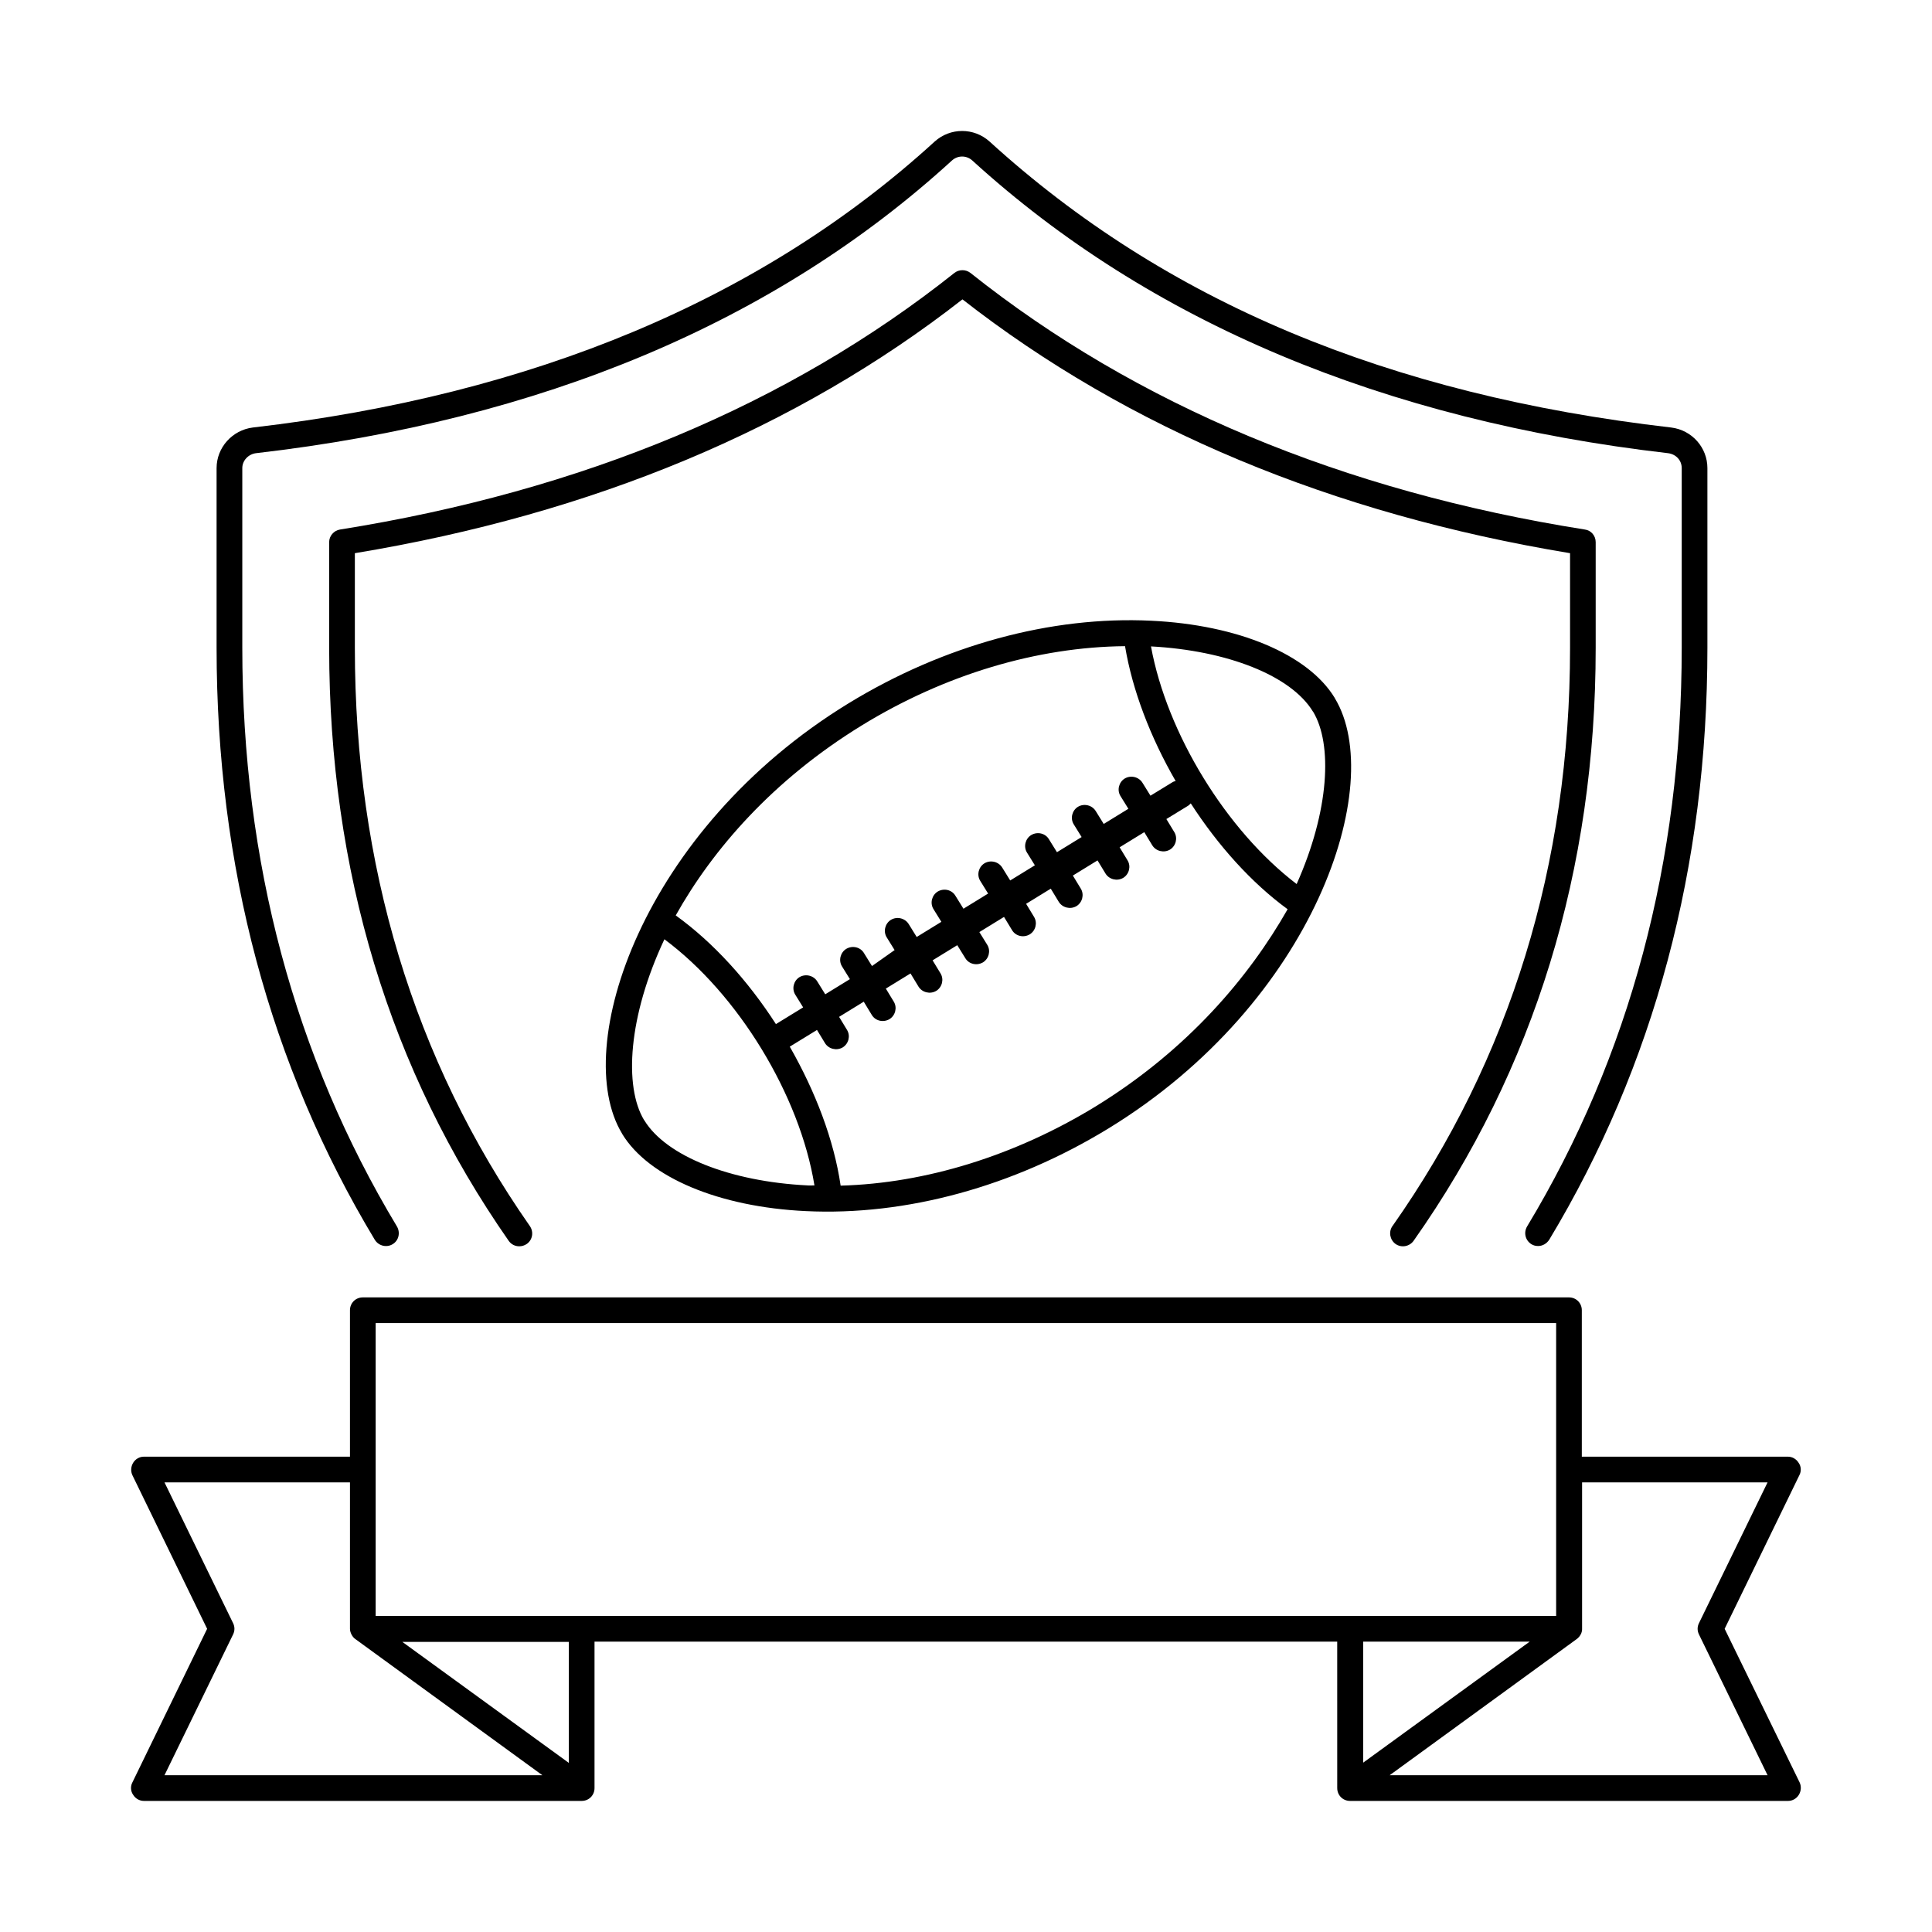
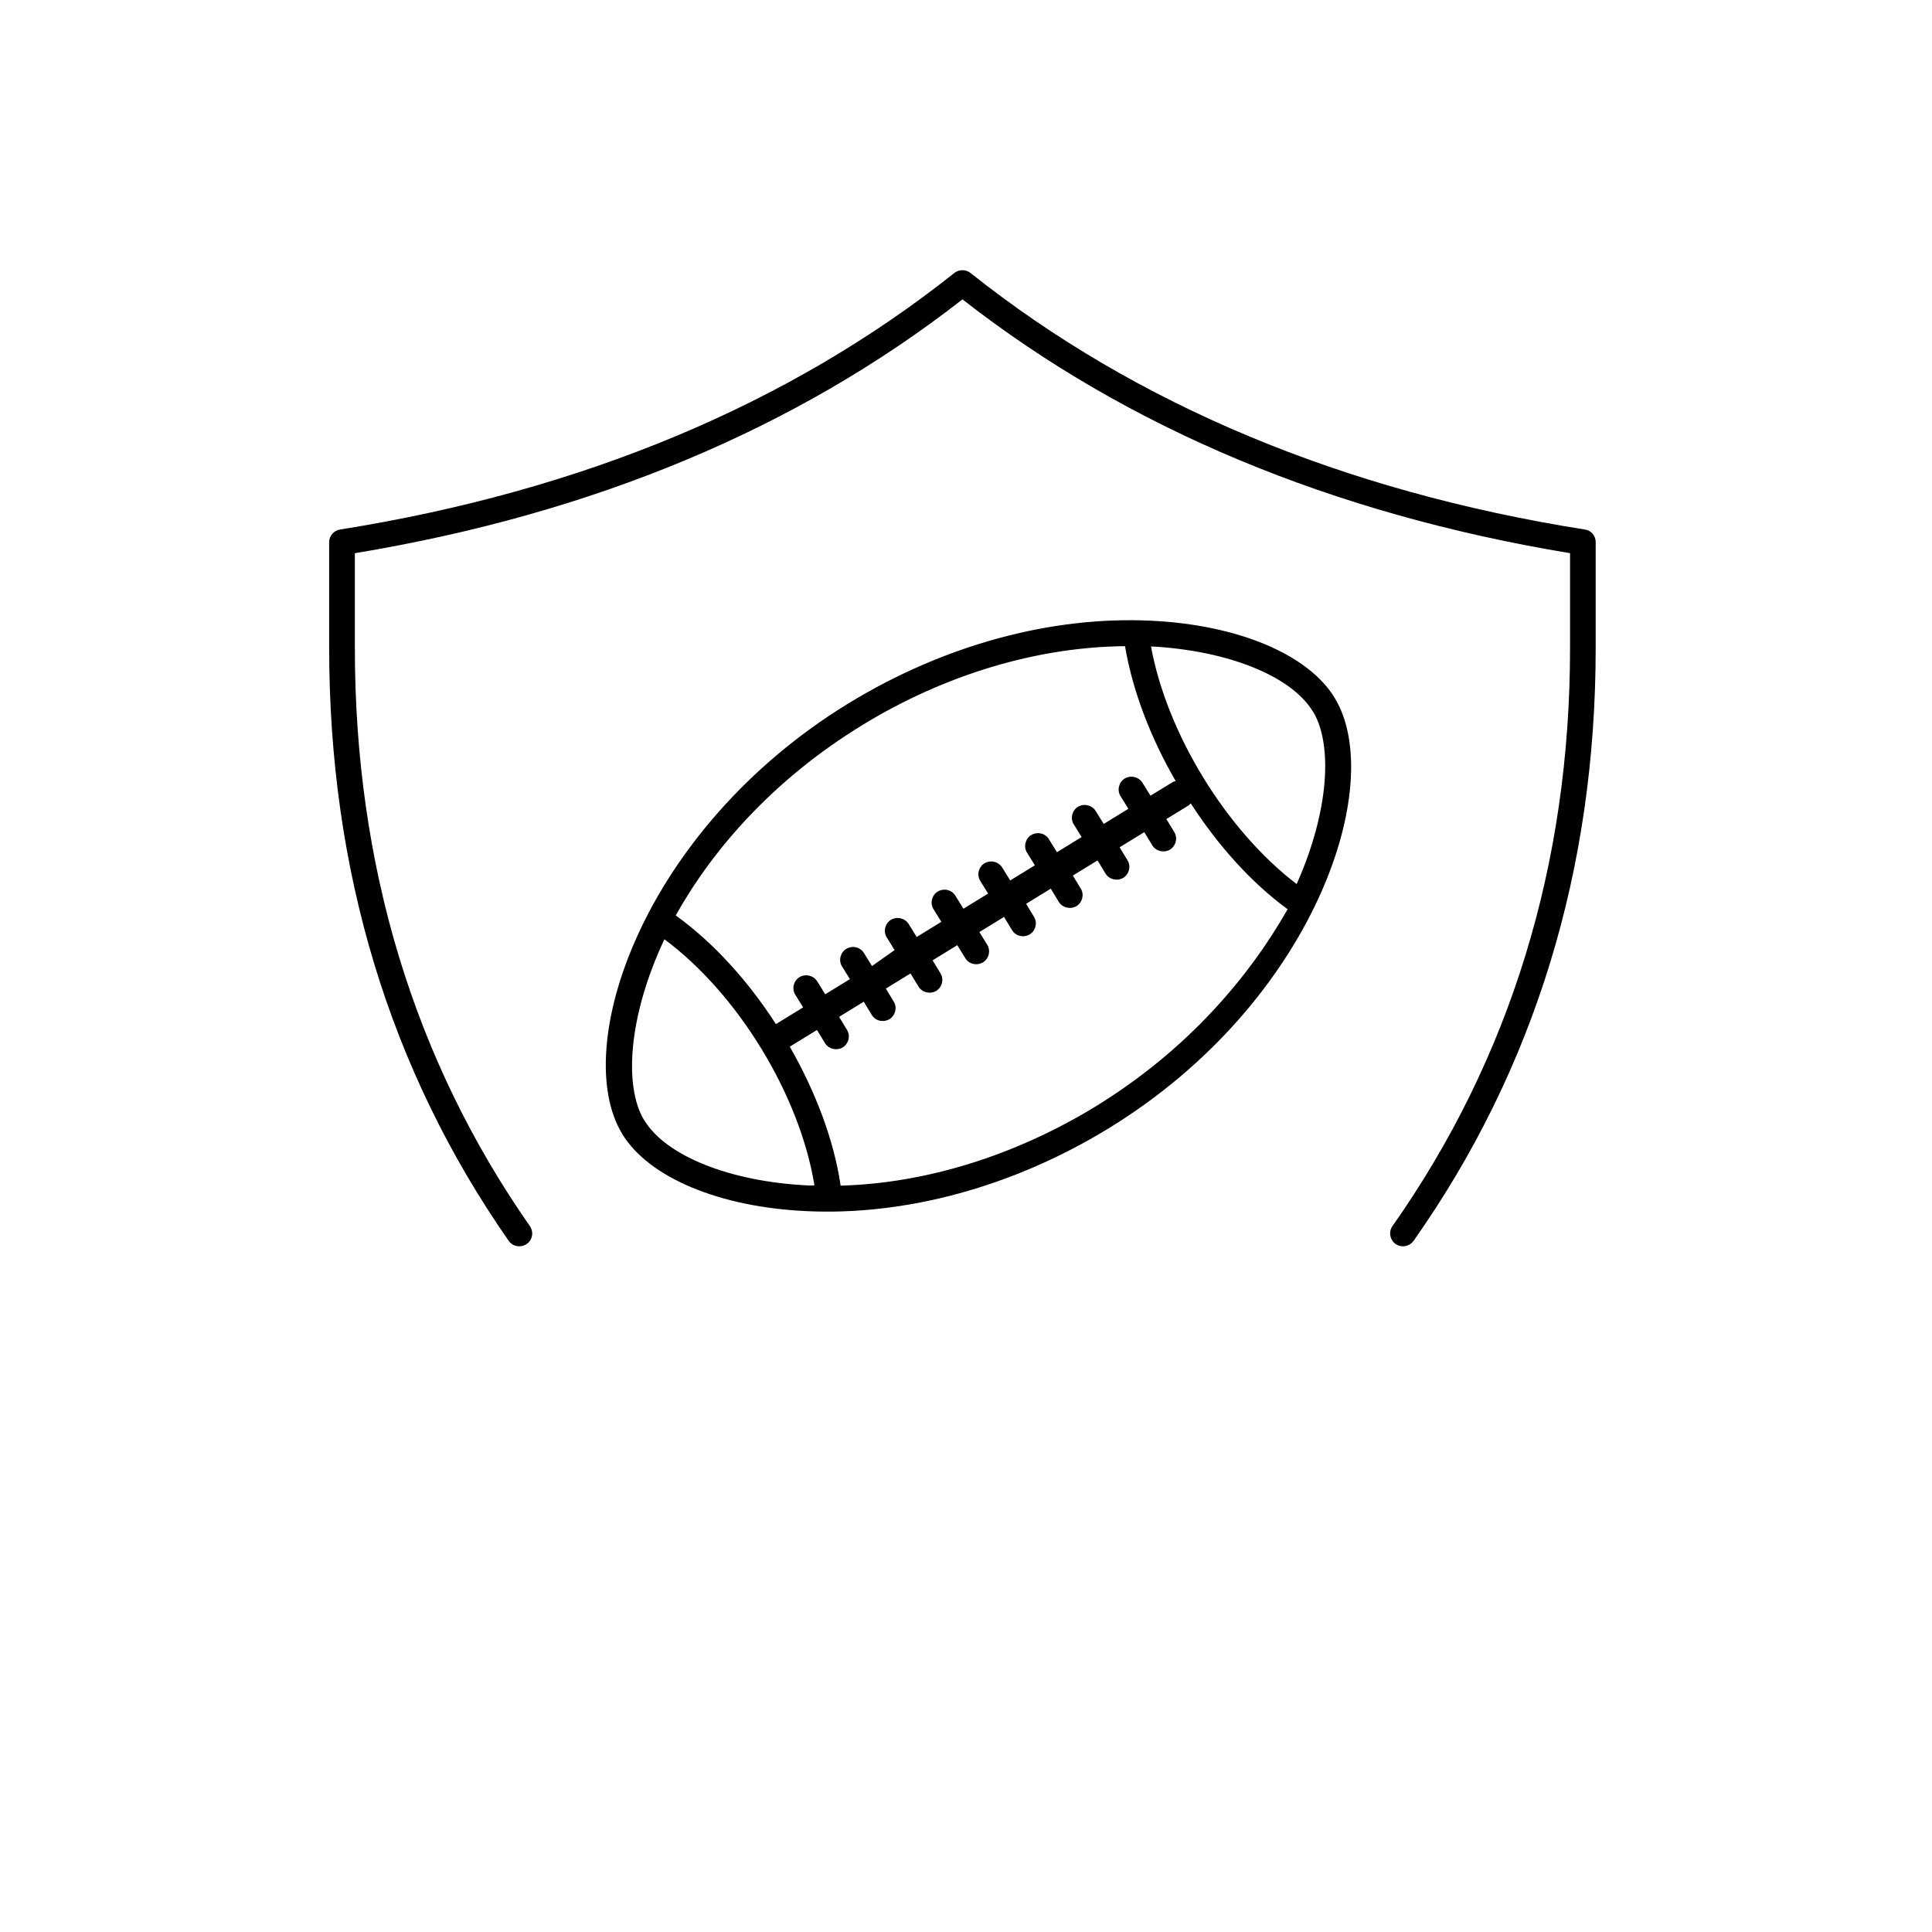
<svg xmlns="http://www.w3.org/2000/svg" fill="#000000" width="800px" height="800px" version="1.1" viewBox="144 144 512 512">
  <g>
-     <path d="m248.04 473.73c1.633-0.953 2.109-3.062 1.156-4.699-27.164-45.137-40.984-96.746-40.984-153.39v-47.59c0-1.973 1.566-3.676 3.609-3.949 75.641-8.715 137.66-34.789 184.43-77.547 1.566-1.43 3.879-1.43 5.445 0 46.91 42.754 109 68.832 184.37 77.547 2.109 0.273 3.609 1.906 3.609 3.949v47.59c0 56.645-13.754 108.25-40.984 153.39-0.953 1.633-0.477 3.676 1.156 4.699 0.543 0.34 1.156 0.477 1.77 0.477 1.156 0 2.246-0.613 2.926-1.633 27.844-46.227 41.938-98.992 41.938-156.93v-47.59c0-5.445-4.086-10.078-9.602-10.758-75.027-8.645-134.12-33.43-180.62-75.777-4.152-3.746-10.418-3.746-14.57 0-45.684 41.734-106.48 67.199-180.69 75.777-5.445 0.68-9.602 5.309-9.602 10.758v47.59c0 57.938 14.094 110.7 41.938 156.93 1.031 1.633 3.141 2.109 4.707 1.156z" />
    <path d="m513.02 468.9c-1.09 1.566-0.68 3.676 0.816 4.766 1.566 1.09 3.676 0.68 4.766-0.816 32.066-45.48 48.27-98.379 48.27-157.13v-28.051c0-1.703-1.227-3.133-2.859-3.336-64.066-10.145-118.87-33.02-162.85-68.016-1.227-0.953-2.996-0.953-4.223 0-43.914 34.926-98.719 57.801-162.85 68.016-1.633 0.273-2.859 1.703-2.859 3.336v28.051c0 59.027 16 111.86 47.59 157.13 0.68 0.953 1.703 1.43 2.793 1.43 0.68 0 1.363-0.203 1.973-0.613 1.566-1.09 1.906-3.199 0.816-4.766-30.773-44.051-46.363-95.656-46.363-153.18v-25.121c63.043-10.418 117.17-33.02 161.02-67.266 43.844 34.246 98.039 56.848 161.02 67.266v25.121c-0.004 57.324-15.867 108.86-47.047 153.18z" />
-     <path d="m601.05 575.65 19.812-40.715c0.543-1.02 0.477-2.316-0.203-3.269-0.613-1.02-1.703-1.633-2.859-1.633h-54.602v-38.809c0-1.906-1.496-3.402-3.402-3.402h-319.65c-1.906 0-3.402 1.496-3.402 3.402v38.809h-54.602c-1.156 0-2.246 0.613-2.859 1.633-0.613 1.02-0.68 2.246-0.203 3.269l19.812 40.715-19.812 40.715c-0.543 1.02-0.477 2.316 0.203 3.269 0.609 1.016 1.699 1.629 2.859 1.629h116.01c1.906 0 3.402-1.496 3.402-3.402v-38.809h196.82l0.004 38.809c0 1.906 1.496 3.402 3.402 3.402h116.08c1.156 0 2.246-0.613 2.859-1.633 0.613-1.02 0.68-2.246 0.203-3.269zm-413.46 38.805 18.18-37.309c0.477-0.953 0.477-2.043 0-2.996l-18.18-37.309h49.156v38.809c0 0.953 0.613 2.18 1.43 2.723l49.562 36.082zm107.16-3.266-44.117-32.066h44.117zm-51.195-38.945v-77.613h312.84v38.738 0.066 0.066 38.738zm261.71 6.809h44.117l-44.117 32.066zm7.012 35.402 49.562-36.082s1.496-1.02 1.43-2.723v-38.809h49.156l-18.18 37.309c-0.477 0.953-0.477 2.043 0 2.996l18.18 37.309z" />
    <path d="m449.09 308.5c-26.551-1.293-55.012 6.469-80.27 21.922-54.672 33.496-73.734 91.23-59.98 113.97 0 0.066 0.066 0.066 0.066 0.137 7.012 11.508 25.668 19.336 48.609 20.426 26.551 1.293 55.012-6.469 80.27-21.922 54.672-33.496 73.734-91.23 59.98-113.97 0-0.066-0.066-0.066-0.066-0.137-7.012-11.508-25.598-19.336-48.609-20.426zm-76.66 27.711c21.992-13.48 46.5-20.766 69.715-20.969 1.973 11.777 6.738 24.168 13.414 35.742-0.273 0.066-0.613 0.137-0.887 0.34l-5.785 3.539-2.109-3.402c-0.953-1.566-3.062-2.109-4.699-1.156-1.566 0.953-2.109 3.062-1.156 4.629l2.109 3.402-6.535 4.016-2.109-3.402c-0.953-1.566-3.062-2.109-4.699-1.156-1.566 0.953-2.109 3.062-1.156 4.629l2.109 3.402-6.535 4.016-2.109-3.402c-0.953-1.633-3.062-2.109-4.699-1.156-1.566 0.953-2.109 3.062-1.156 4.629l2.109 3.402-6.535 4.016-2.109-3.402c-0.953-1.566-3.062-2.109-4.699-1.156-1.566 0.953-2.109 3.062-1.156 4.629l2.109 3.402-6.535 4.016-2.109-3.402c-0.953-1.633-3.062-2.109-4.699-1.156-1.566 0.953-2.109 3.062-1.156 4.629l2.109 3.402-6.535 4.016-2.109-3.402c-0.953-1.566-3.062-2.109-4.699-1.156-1.566 0.953-2.109 3.062-1.156 4.629l2.109 3.402-5.992 4.227-2.109-3.402c-0.953-1.633-3.062-2.109-4.699-1.156-1.566 0.953-2.109 3.062-1.156 4.629l2.109 3.402-6.535 4.016-2.109-3.402c-0.953-1.566-3.062-2.109-4.699-1.156-1.566 0.953-2.109 3.062-1.156 4.629l2.109 3.402-7.215 4.426c-7.422-11.508-16.613-21.648-26.551-28.801 9.801-17.496 25.797-35.945 49.355-50.379zm-14.504 121.93c-20.426-1.02-37.379-7.762-43.164-17.227 0 0 0-0.066-0.066-0.066-5.379-8.918-4.223-27.504 5.379-47.93 19.539 14.5 35.879 41.324 39.762 65.223-0.613 0-1.297 0.066-1.91 0zm76.391-20.902c-21.309 13.004-44.934 20.355-67.539 20.969-1.77-12.117-6.672-24.918-13.48-36.832l7.215-4.426 2.109 3.473c0.953 1.566 3.062 2.109 4.699 1.156 1.566-0.953 2.109-3.062 1.156-4.629l-2.109-3.473 6.535-4.016 2.109 3.473c0.953 1.633 3.062 2.109 4.699 1.156 1.566-0.953 2.109-3.062 1.156-4.629l-2.109-3.473 6.535-4.016 2.109 3.473c0.953 1.566 3.062 2.109 4.699 1.156 1.566-0.953 2.109-3.062 1.156-4.629l-2.109-3.473 6.535-4.016 2.109 3.402c0.953 1.633 3.062 2.109 4.699 1.156 1.566-0.953 2.109-3.062 1.156-4.629l-2.109-3.402 6.535-4.016 2.109 3.473c0.953 1.633 3.062 2.109 4.699 1.156 1.566-0.953 2.109-3.062 1.156-4.629l-2.109-3.473 6.535-4.016 2.109 3.473c0.953 1.566 3.062 2.109 4.699 1.156 1.566-0.953 2.109-3.062 1.156-4.629l-2.109-3.473 6.535-4.016 2.109 3.473c0.953 1.566 3.062 2.109 4.699 1.156 1.566-0.953 2.109-3.062 1.156-4.629l-2.109-3.473 6.535-4.016 2.109 3.473c0.953 1.566 3.062 2.109 4.699 1.156 1.566-0.953 2.109-3.062 1.156-4.629l-2.109-3.473 5.785-3.539c0.273-0.203 0.477-0.41 0.68-0.613 7.215 11.164 16.066 21.039 25.668 28.051-10.137 17.832-26.41 37.238-50.918 52.281zm53.309-58.957c-18.656-14.23-34.383-39.895-38.602-62.977 20.289 1.09 37.105 7.762 42.891 17.227 0 0 0 0.066 0.066 0.066 5.176 8.578 4.359 26.145-4.356 45.684z" />
  </g>
</svg>